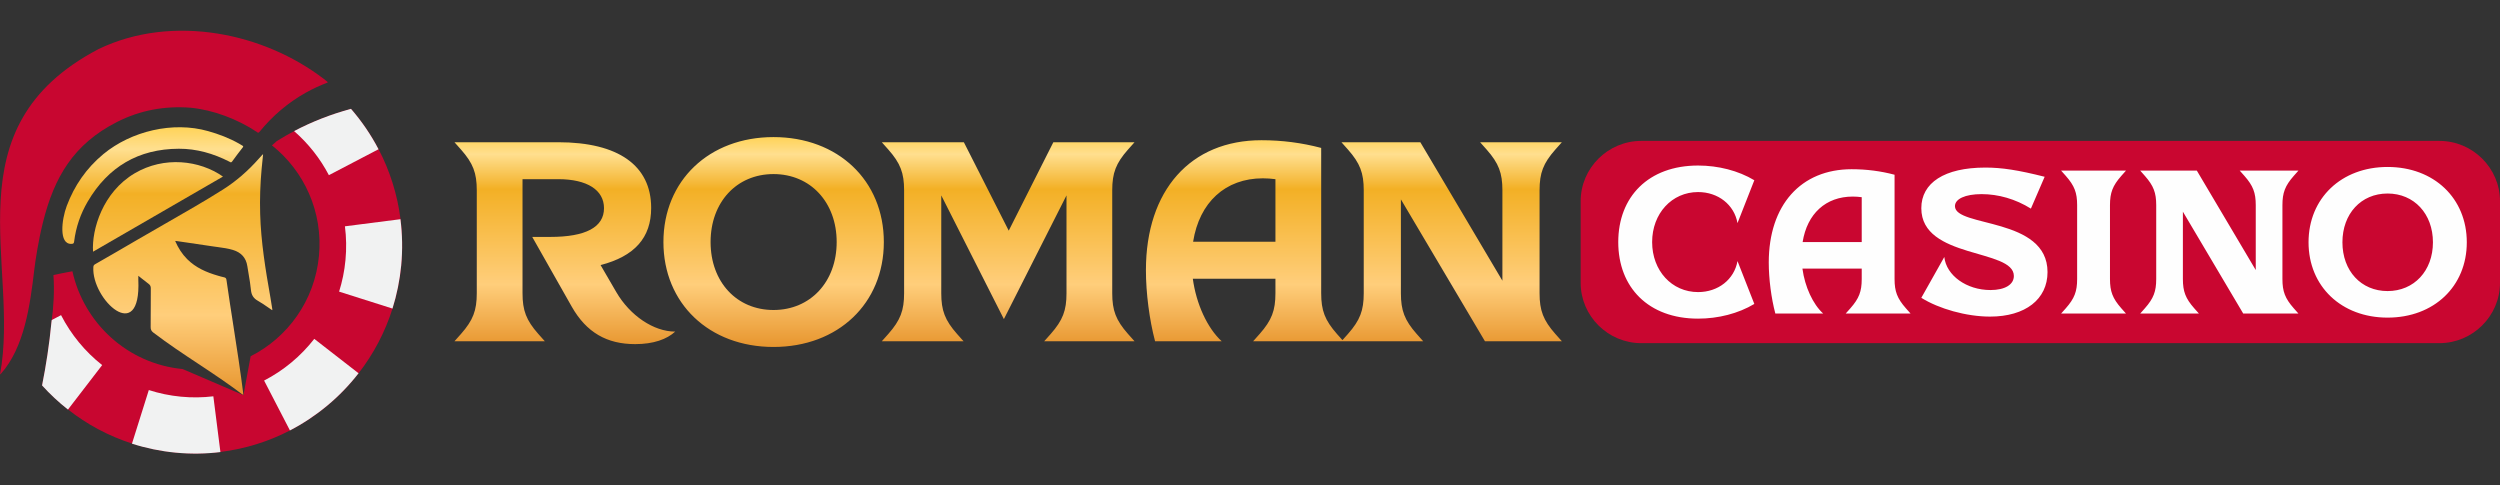
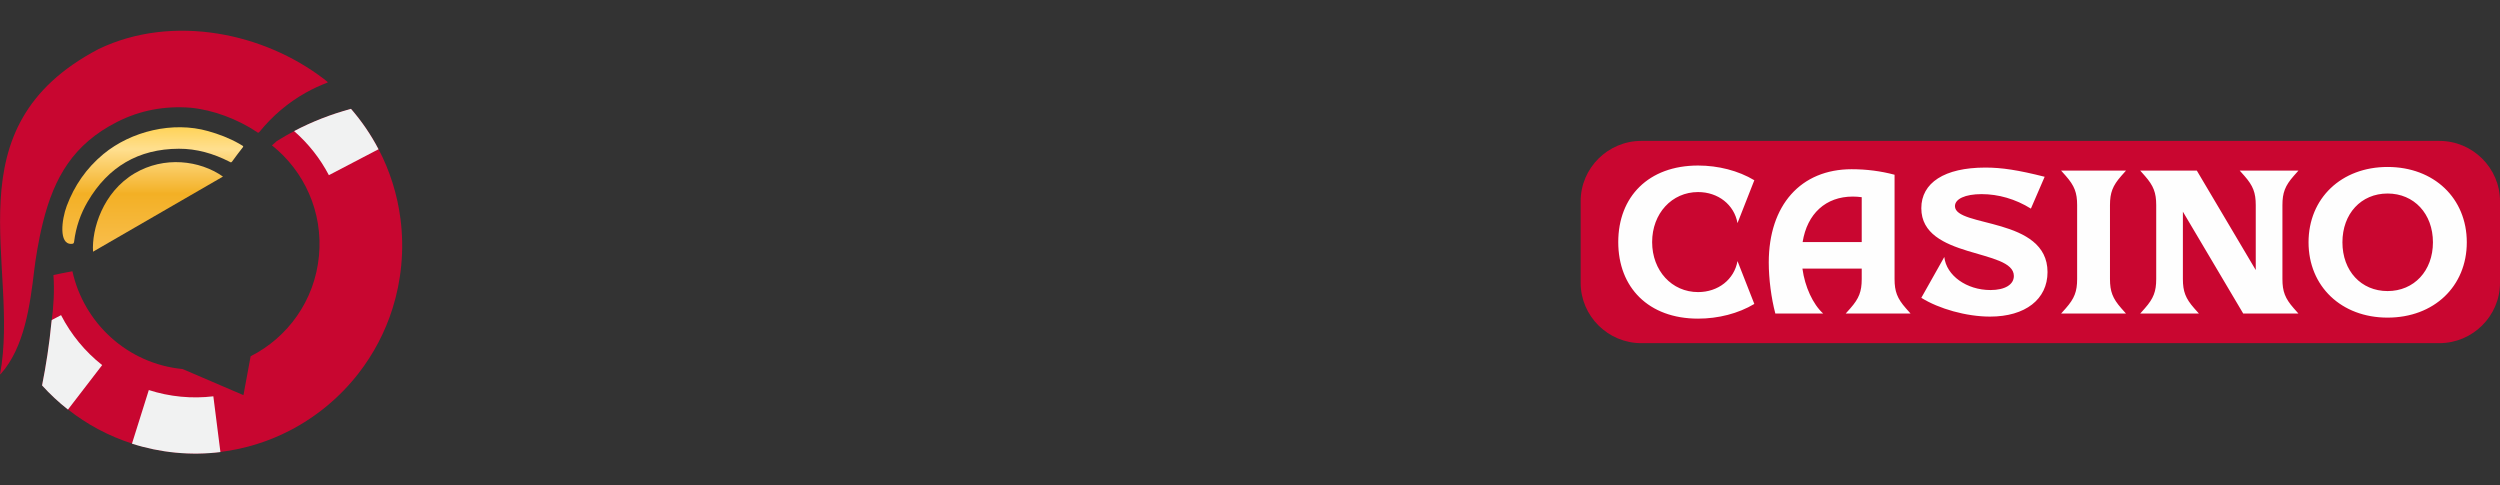
<svg xmlns="http://www.w3.org/2000/svg" width="103" height="20" viewBox="0 0 103 20" fill="none">
  <rect x="0" y="0" width="103" height="20" fill="#333333" stroke="none" />
  <g clip-path="url(#clip0_1775_2)">
    <path d="M2.751 8.481C3.065 7.648 3.558 6.928 4.261 6.347C5.403 5.404 7.12 4.989 8.571 5.401C9.015 5.525 9.445 5.689 9.85 5.918C9.871 5.93 9.891 5.943 9.912 5.955C9.937 5.97 9.962 5.986 9.988 6C10.031 6.023 10.026 6.042 9.998 6.078C9.851 6.267 9.705 6.456 9.566 6.651C9.527 6.706 9.499 6.689 9.466 6.669C9.459 6.666 9.453 6.662 9.446 6.658C8.789 6.324 8.097 6.125 7.366 6.128C5.698 6.135 4.454 6.878 3.618 8.298C3.318 8.807 3.127 9.359 3.054 9.952C3.045 10.03 3.017 10.047 2.943 10.047C2.419 10.074 2.535 9.055 2.751 8.481Z" fill="url(#paint0_linear_1775_2)" />
    <path d="M9.186 7.275C7.396 8.31 5.616 9.339 3.833 10.37C3.774 9.449 4.236 7.913 5.551 7.139C6.764 6.425 8.226 6.6 9.186 7.275Z" fill="url(#paint1_linear_1775_2)" />
-     <path d="M11.037 12.659C11.096 12.699 11.154 12.74 11.213 12.779C11.214 12.775 11.216 12.771 11.217 12.768C11.22 12.763 11.222 12.759 11.221 12.756C11.214 12.712 11.207 12.668 11.201 12.625C11.181 12.494 11.16 12.363 11.137 12.232C10.937 11.098 10.751 9.962 10.719 8.806C10.701 8.193 10.723 7.581 10.778 6.97C10.791 6.829 10.806 6.688 10.82 6.547C10.826 6.485 10.833 6.422 10.839 6.36C10.836 6.36 10.834 6.36 10.832 6.36C10.829 6.359 10.827 6.359 10.826 6.36C10.816 6.371 10.806 6.381 10.796 6.392C10.738 6.455 10.68 6.519 10.622 6.583C10.194 7.059 9.715 7.477 9.174 7.817C8.406 8.301 7.619 8.751 6.832 9.202C6.448 9.421 6.064 9.641 5.682 9.865C5.096 10.209 4.507 10.548 3.918 10.886C3.868 10.915 3.848 10.949 3.846 11.005C3.766 12.335 5.818 14.253 5.699 11.531C5.699 11.5 5.699 11.469 5.699 11.432C5.699 11.411 5.699 11.388 5.699 11.362C5.746 11.399 5.79 11.435 5.834 11.47C5.936 11.552 6.03 11.627 6.128 11.699C6.194 11.748 6.214 11.805 6.213 11.884C6.212 12.115 6.211 12.347 6.211 12.578C6.211 12.877 6.21 13.177 6.207 13.476C6.206 13.573 6.233 13.637 6.312 13.698C6.942 14.177 7.561 14.587 8.181 14.997C8.794 15.403 9.407 15.81 10.031 16.284C9.904 15.275 9.762 14.363 9.617 13.431C9.521 12.817 9.425 12.195 9.33 11.531C9.322 11.475 9.3 11.44 9.241 11.427C9.155 11.409 9.07 11.385 8.985 11.36C8.512 11.224 8.067 11.032 7.711 10.676C7.498 10.463 7.341 10.211 7.219 9.933C7.225 9.932 7.229 9.93 7.232 9.929C7.238 9.927 7.242 9.926 7.245 9.927C7.388 9.947 7.531 9.968 7.674 9.989C8.044 10.042 8.414 10.096 8.784 10.153C8.853 10.164 8.923 10.173 8.993 10.182C9.198 10.21 9.402 10.238 9.599 10.298C9.928 10.399 10.137 10.612 10.19 10.964C10.207 11.073 10.225 11.182 10.244 11.292C10.281 11.509 10.318 11.727 10.339 11.947C10.359 12.161 10.447 12.294 10.63 12.396C10.771 12.475 10.904 12.567 11.037 12.659Z" fill="url(#paint2_linear_1775_2)" />
-     <path d="M18.724 14.06H22.447L22.176 13.756C21.681 13.193 21.528 12.795 21.528 12.081V7.382H23C24.19 7.382 24.885 7.828 24.885 8.577C24.885 9.362 24.131 9.761 22.67 9.761H21.928L23.554 12.631C24.166 13.709 25.014 14.178 26.169 14.178C26.923 14.178 27.476 13.978 27.818 13.662C26.934 13.662 25.957 13.006 25.391 12.034L24.744 10.921C26.145 10.557 26.828 9.796 26.828 8.566C26.828 6.82 25.474 5.86 23 5.86H18.724L18.995 6.164C19.49 6.726 19.643 7.125 19.643 7.839V12.081C19.643 12.795 19.49 13.193 18.995 13.756L18.724 14.06ZM31.868 5.648C29.218 5.648 27.333 7.441 27.333 9.972C27.333 12.502 29.218 14.295 31.868 14.295C34.53 14.295 36.414 12.502 36.414 9.972C36.414 7.441 34.53 5.648 31.868 5.648ZM31.868 12.772C30.348 12.772 29.276 11.612 29.276 9.972C29.276 8.332 30.348 7.172 31.868 7.172C33.388 7.172 34.471 8.332 34.471 9.972C34.471 11.612 33.388 12.772 31.868 12.772ZM36.33 14.06H39.699L39.428 13.756C38.933 13.193 38.78 12.795 38.78 12.081V8.05L41.36 13.147L43.94 8.05V12.081C43.94 12.795 43.786 13.193 43.292 13.756L43.021 14.06H46.743L46.472 13.756C45.977 13.193 45.824 12.795 45.824 12.081V7.839C45.824 7.125 45.977 6.726 46.472 6.164L46.743 5.86H43.398L41.56 9.503L39.711 5.86H36.33L36.601 6.164C37.096 6.726 37.249 7.125 37.249 7.839V12.081C37.249 12.795 37.096 13.193 36.601 13.756L36.33 14.06ZM54.433 6.094C53.632 5.883 52.819 5.777 51.971 5.777C49.05 5.777 47.212 7.839 47.212 11.131C47.212 12.069 47.354 13.17 47.589 14.06H50.334C49.745 13.521 49.285 12.526 49.144 11.483H52.548V12.081C52.548 12.795 52.395 13.193 51.9 13.756L51.629 14.06H55.351L55.08 13.756C54.586 13.193 54.433 12.795 54.433 12.081V6.094ZM49.156 9.96C49.415 8.332 50.487 7.347 52.03 7.347C52.195 7.347 52.371 7.359 52.548 7.382V9.96L49.156 9.96ZM55.267 14.06H58.636L58.365 13.756C57.87 13.193 57.717 12.795 57.717 12.081V8.214L61.18 14.06H64.349L64.078 13.756C63.583 13.193 63.43 12.795 63.43 12.081V7.839C63.43 7.125 63.583 6.726 64.078 6.164L64.349 5.86H60.98L61.251 6.164C61.746 6.726 61.899 7.125 61.899 7.839V11.565L58.518 5.86H55.267L55.538 6.164C56.033 6.726 56.186 7.125 56.186 7.839V12.081C56.186 12.795 56.033 13.193 55.538 13.756L55.267 14.06Z" fill="url(#paint3_linear_1775_2)" />
    <path d="M16.531 10.933C16.473 11.547 16.351 12.141 16.173 12.708C15.864 13.69 15.385 14.59 14.775 15.377C14.014 16.358 13.047 17.163 11.948 17.734C11.066 18.191 10.1 18.495 9.084 18.62C8.482 18.694 7.864 18.704 7.237 18.644C6.613 18.584 6.012 18.458 5.439 18.274C4.469 17.962 3.58 17.483 2.803 16.871C2.419 16.57 2.062 16.236 1.736 15.875C1.896 15.082 2.04 14.156 2.122 13.275C2.209 12.636 2.247 11.986 2.202 11.332C2.379 11.289 2.687 11.232 2.983 11.176C3.455 13.306 5.246 14.986 7.524 15.205L10.03 16.28L10.326 14.678C11.855 13.904 12.967 12.383 13.141 10.545C13.314 8.729 12.53 7.043 11.205 5.99C11.272 5.93 11.338 5.87 11.405 5.812C12.361 5.215 13.365 4.784 14.462 4.484C14.903 4.992 15.285 5.55 15.598 6.149C16.06 7.033 16.371 8.005 16.501 9.026C16.58 9.647 16.593 10.285 16.531 10.933Z" fill="#C80630" />
    <path d="M0 15.433C0.844 10.924 -2.129 5.264 4.064 2.02C5.583 1.289 7.315 1.114 8.992 1.388C10.567 1.645 12.093 2.297 13.347 3.256C13.392 3.29 13.436 3.327 13.48 3.363C13.489 3.37 13.494 3.38 13.507 3.396C13.194 3.518 12.892 3.654 12.601 3.817C11.861 4.233 11.226 4.774 10.691 5.432C10.638 5.497 10.612 5.457 10.575 5.432C9.793 4.913 8.786 4.527 7.851 4.438C6.786 4.356 5.775 4.541 4.827 5.022C3.032 5.932 2.233 7.295 1.768 9.168C1.578 9.933 1.458 10.732 1.415 11.094C1.238 12.602 1.001 14.306 0.045 15.39C0.036 15.4 0.024 15.41 0 15.433Z" fill="#C80630" />
    <path fill-rule="evenodd" clip-rule="evenodd" d="M67.622 5.805H100.501C101.875 5.805 103 6.923 103 8.29V11.652C103 13.02 101.875 14.138 100.501 14.138H67.622C66.248 14.138 65.123 13.02 65.123 11.652V8.29C65.123 6.923 66.248 5.805 67.622 5.805Z" fill="#C90630" />
    <path d="M9.081 18.625C8.48 18.699 7.862 18.709 7.234 18.649C6.61 18.589 6.009 18.463 5.437 18.279L6.131 16.07C6.552 16.206 6.994 16.299 7.453 16.343C7.907 16.387 8.354 16.38 8.79 16.328L9.081 18.625Z" fill="#F1F2F2" />
-     <path d="M16.529 10.939C16.47 11.553 16.348 12.146 16.17 12.713L13.971 12.015C14.101 11.601 14.191 11.168 14.233 10.719C14.278 10.244 14.269 9.778 14.211 9.324L16.498 9.031C16.577 9.652 16.59 10.29 16.529 10.939Z" fill="#F1F2F2" />
-     <path d="M14.772 15.378C14.012 16.358 13.044 17.163 11.945 17.734L10.881 15.679C11.685 15.264 12.392 14.676 12.948 13.961L14.772 15.378Z" fill="#F1F2F2" />
    <path d="M15.595 6.149L13.55 7.217C13.189 6.527 12.702 5.911 12.117 5.401C12.858 5.011 13.632 4.71 14.46 4.484C14.901 4.992 15.282 5.55 15.595 6.149Z" fill="#F1F2F2" />
    <path d="M4.209 15.042L2.8 16.874C2.416 16.573 2.059 16.24 1.733 15.879C1.893 15.086 2.037 14.159 2.119 13.277L2.132 13.185L2.515 12.984C2.927 13.784 3.506 14.488 4.209 15.042Z" fill="#F1F2F2" />
    <path d="M66.672 9.974C66.672 11.841 67.915 13.128 69.961 13.128C70.79 13.128 71.619 12.918 72.278 12.522L71.585 10.756C71.45 11.513 70.79 12.034 69.961 12.034C68.879 12.034 68.068 11.152 68.068 9.974C68.068 8.797 68.879 7.913 69.961 7.913C70.79 7.913 71.45 8.435 71.585 9.192L72.278 7.426C71.619 7.03 70.79 6.82 69.961 6.82C67.915 6.82 66.672 8.107 66.672 9.974ZM78.056 7.199C77.481 7.047 76.897 6.972 76.288 6.972C74.192 6.972 72.873 8.452 72.873 10.815C72.873 11.488 72.974 12.278 73.144 12.918H75.114C74.691 12.531 74.361 11.816 74.26 11.067H76.703V11.496C76.703 12.009 76.593 12.295 76.238 12.699L76.043 12.918H78.715L78.521 12.699C78.166 12.295 78.056 12.009 78.056 11.496V7.199ZM74.268 9.974C74.454 8.805 75.223 8.099 76.331 8.099C76.449 8.099 76.576 8.107 76.703 8.124V9.974H74.268ZM80.544 8.494C80.544 8.199 80.959 7.998 81.643 7.998C82.329 7.998 83.039 8.199 83.673 8.595L84.24 7.283C83.14 7.005 82.472 6.904 81.796 6.904C80.105 6.904 79.158 7.535 79.158 8.578C79.158 10.68 82.971 10.235 82.971 11.37C82.971 11.723 82.608 11.95 82.007 11.95C81.026 11.95 80.189 11.353 80.105 10.588L79.158 12.27C79.885 12.724 81.018 13.044 81.99 13.044C83.445 13.044 84.358 12.329 84.358 11.21C84.358 8.931 80.544 9.377 80.544 8.494ZM84.918 12.918H87.59L87.396 12.699C87.041 12.295 86.931 12.009 86.931 11.496V8.452C86.931 7.939 87.041 7.653 87.396 7.249L87.59 7.03H84.918L85.113 7.249C85.468 7.653 85.578 7.939 85.578 8.452V11.496C85.578 12.009 85.468 12.295 85.113 12.699L84.918 12.918ZM88.177 12.918H90.595L90.4 12.699C90.045 12.295 89.935 12.009 89.935 11.496V8.721L92.421 12.918H94.695L94.501 12.699C94.146 12.295 94.036 12.009 94.036 11.496V8.452C94.036 7.939 94.146 7.653 94.501 7.249L94.695 7.03H92.277L92.472 7.249C92.827 7.653 92.937 7.939 92.937 8.452V11.126L90.51 7.03H88.177L88.371 7.249C88.726 7.653 88.836 7.939 88.836 8.452V11.496C88.836 12.009 88.726 12.295 88.371 12.699L88.177 12.918ZM98.368 6.879C96.465 6.879 95.112 8.166 95.112 9.983C95.112 11.799 96.465 13.086 98.368 13.086C100.279 13.086 101.632 11.799 101.632 9.983C101.632 8.166 100.279 6.879 98.368 6.879ZM98.368 11.992C97.277 11.992 96.508 11.16 96.508 9.983C96.508 8.805 97.277 7.973 98.368 7.973C99.458 7.973 100.237 8.805 100.237 9.983C100.237 11.16 99.458 11.992 98.368 11.992Z" fill="#FEFEFE" />
  </g>
  <defs>
    <linearGradient id="paint0_linear_1775_2" x1="4.619" y1="17.41" x2="4.619" y2="4.593" gradientUnits="userSpaceOnUse">
      <stop stop-color="#DF8214" />
      <stop offset="0.345" stop-color="#FFCE7B" />
      <stop offset="0.735" stop-color="#F3B025" />
      <stop offset="0.879" stop-color="#FFDF8F" />
      <stop offset="1" stop-color="#FECA30" />
    </linearGradient>
    <linearGradient id="paint1_linear_1775_2" x1="4.619" y1="17.411" x2="4.619" y2="4.593" gradientUnits="userSpaceOnUse">
      <stop stop-color="#DF8214" />
      <stop offset="0.345" stop-color="#FFCE7B" />
      <stop offset="0.735" stop-color="#F3B025" />
      <stop offset="0.879" stop-color="#FFDF8F" />
      <stop offset="1" stop-color="#FECA30" />
    </linearGradient>
    <linearGradient id="paint2_linear_1775_2" x1="4.619" y1="17.408" x2="4.619" y2="4.591" gradientUnits="userSpaceOnUse">
      <stop stop-color="#DF8214" />
      <stop offset="0.345" stop-color="#FFCE7B" />
      <stop offset="0.735" stop-color="#F3B025" />
      <stop offset="0.879" stop-color="#FFDF8F" />
      <stop offset="1" stop-color="#FECA30" />
    </linearGradient>
    <linearGradient id="paint3_linear_1775_2" x1="29.538" y1="15.175" x2="29.538" y2="5.14" gradientUnits="userSpaceOnUse">
      <stop stop-color="#DF8214" />
      <stop offset="0.345" stop-color="#FFCE7B" />
      <stop offset="0.735" stop-color="#F3B025" />
      <stop offset="0.879" stop-color="#FFDF8F" />
      <stop offset="1" stop-color="#FECA30" />
    </linearGradient>
    <clipPath id="clip0_1775_2">
      <rect width="103" height="18" fill="white" transform="translate(0 1)" />
    </clipPath>
  </defs>
</svg>